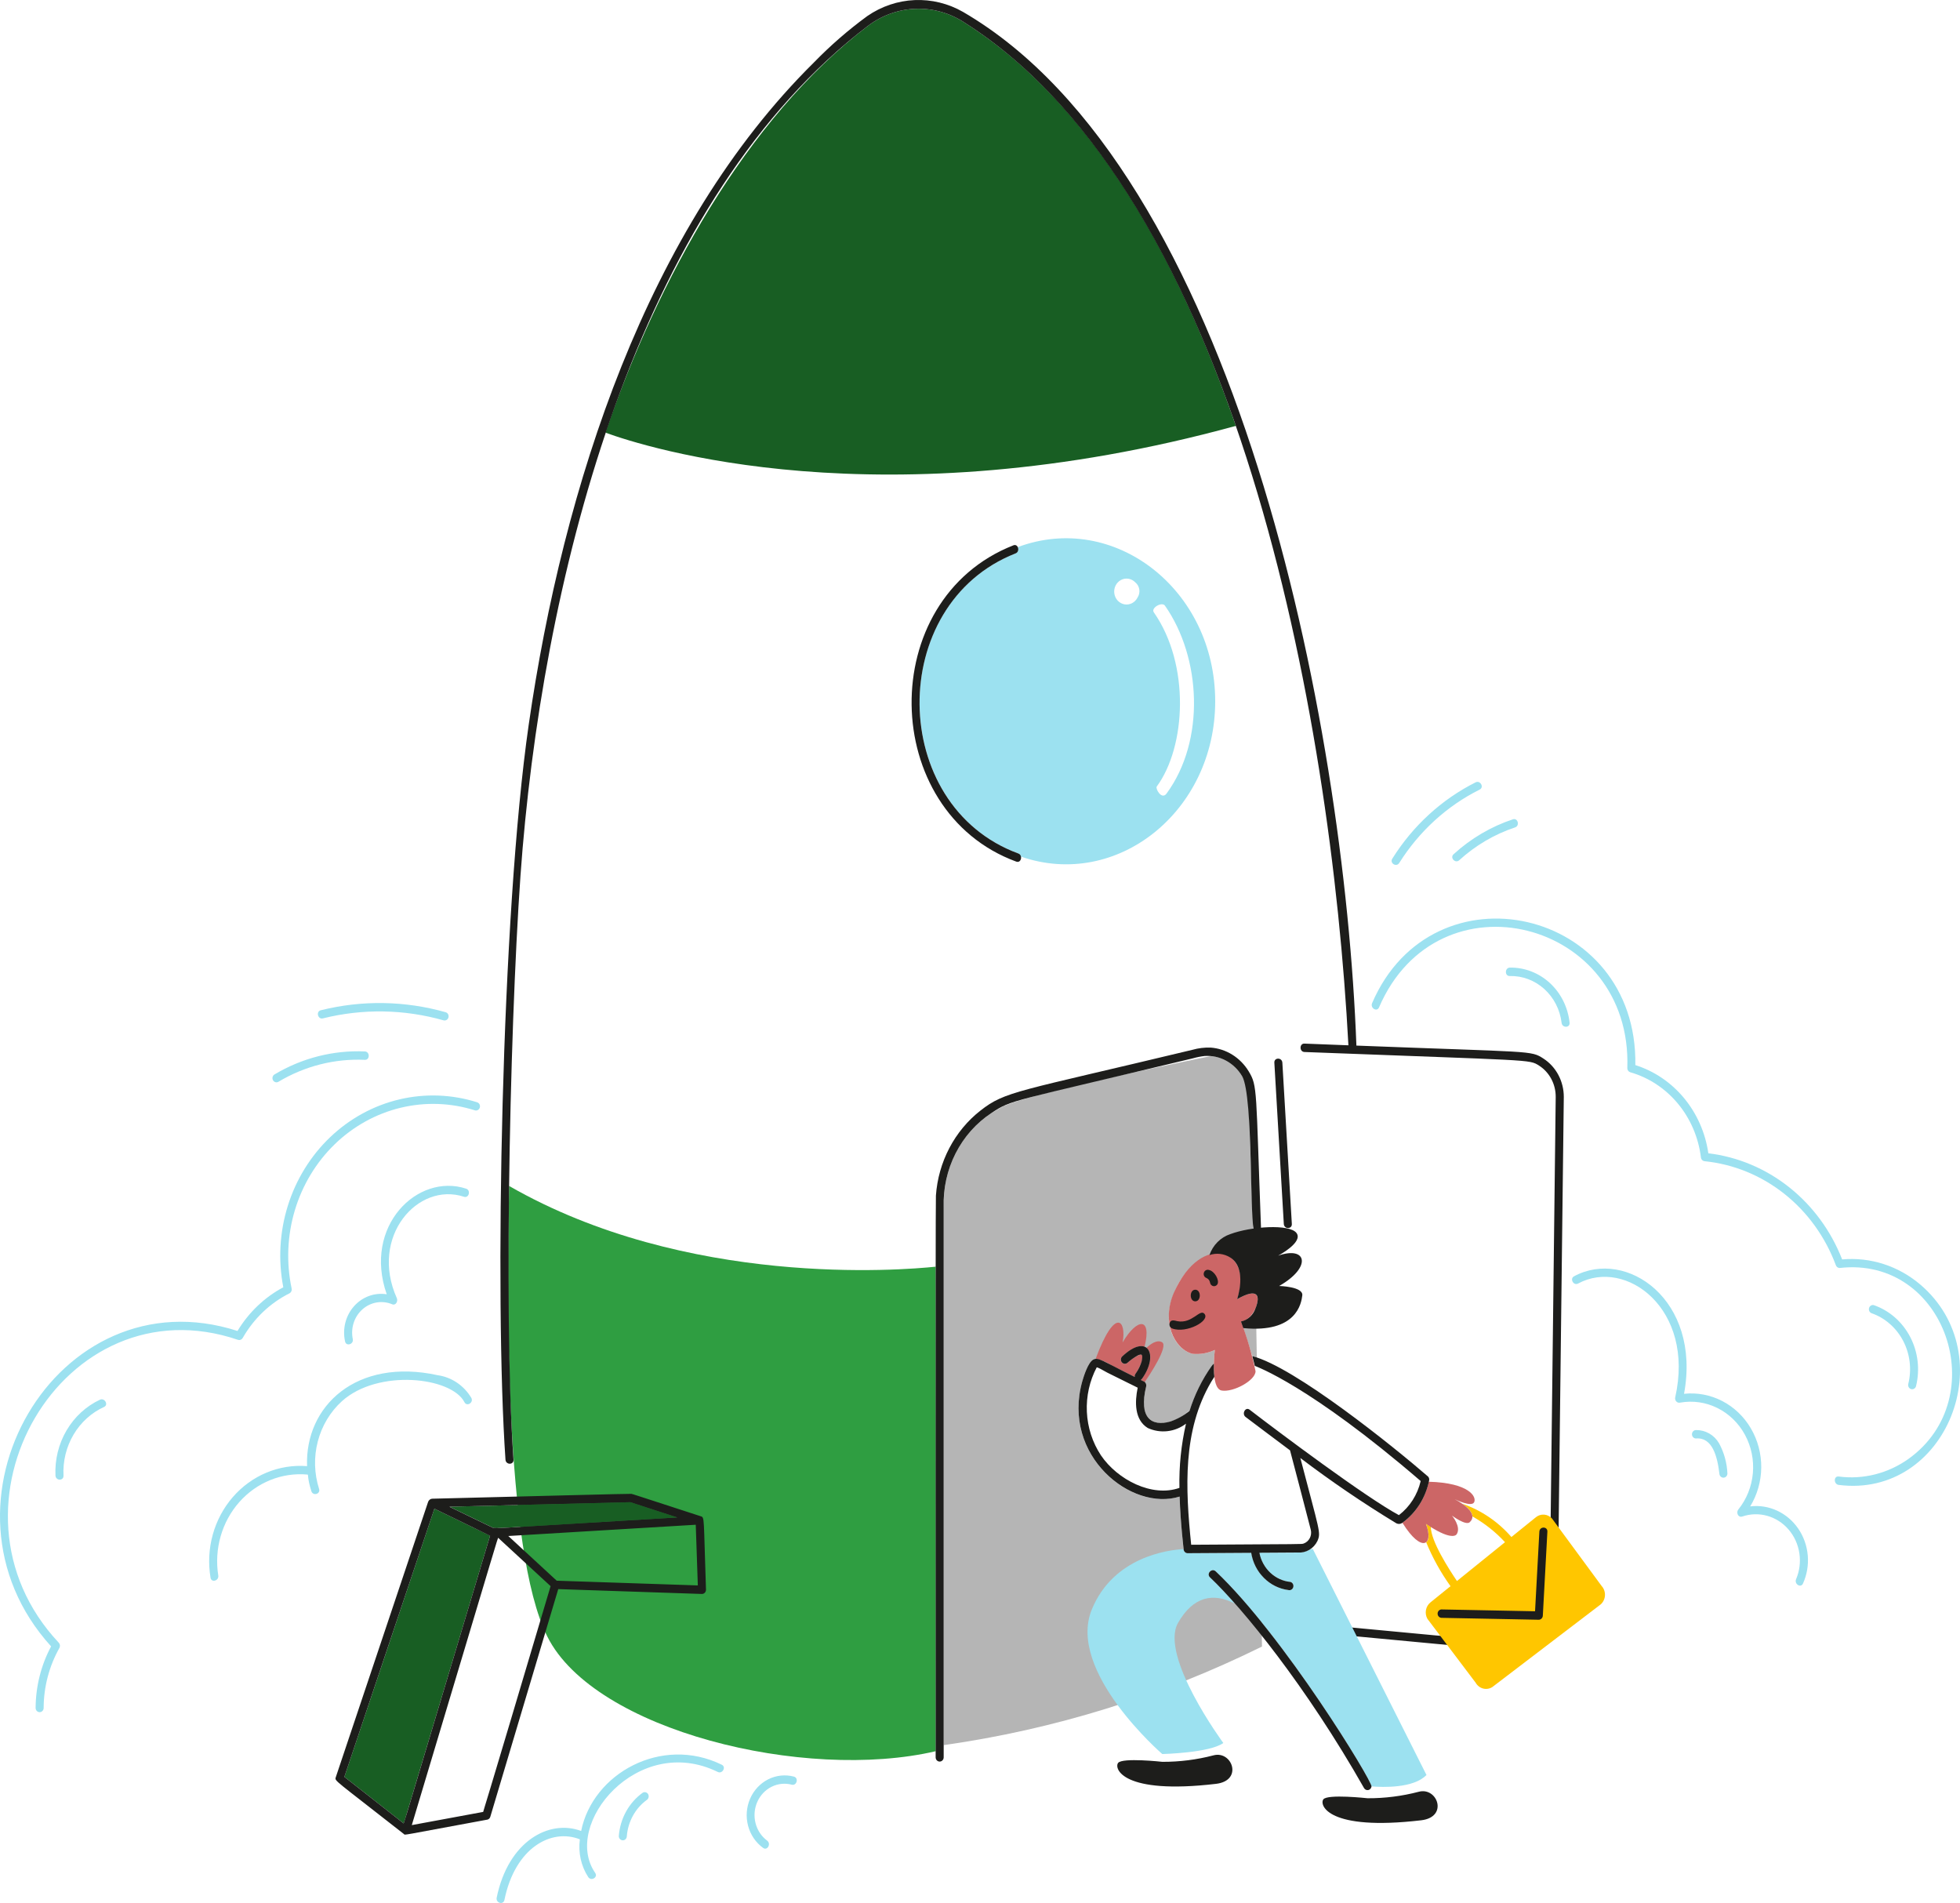
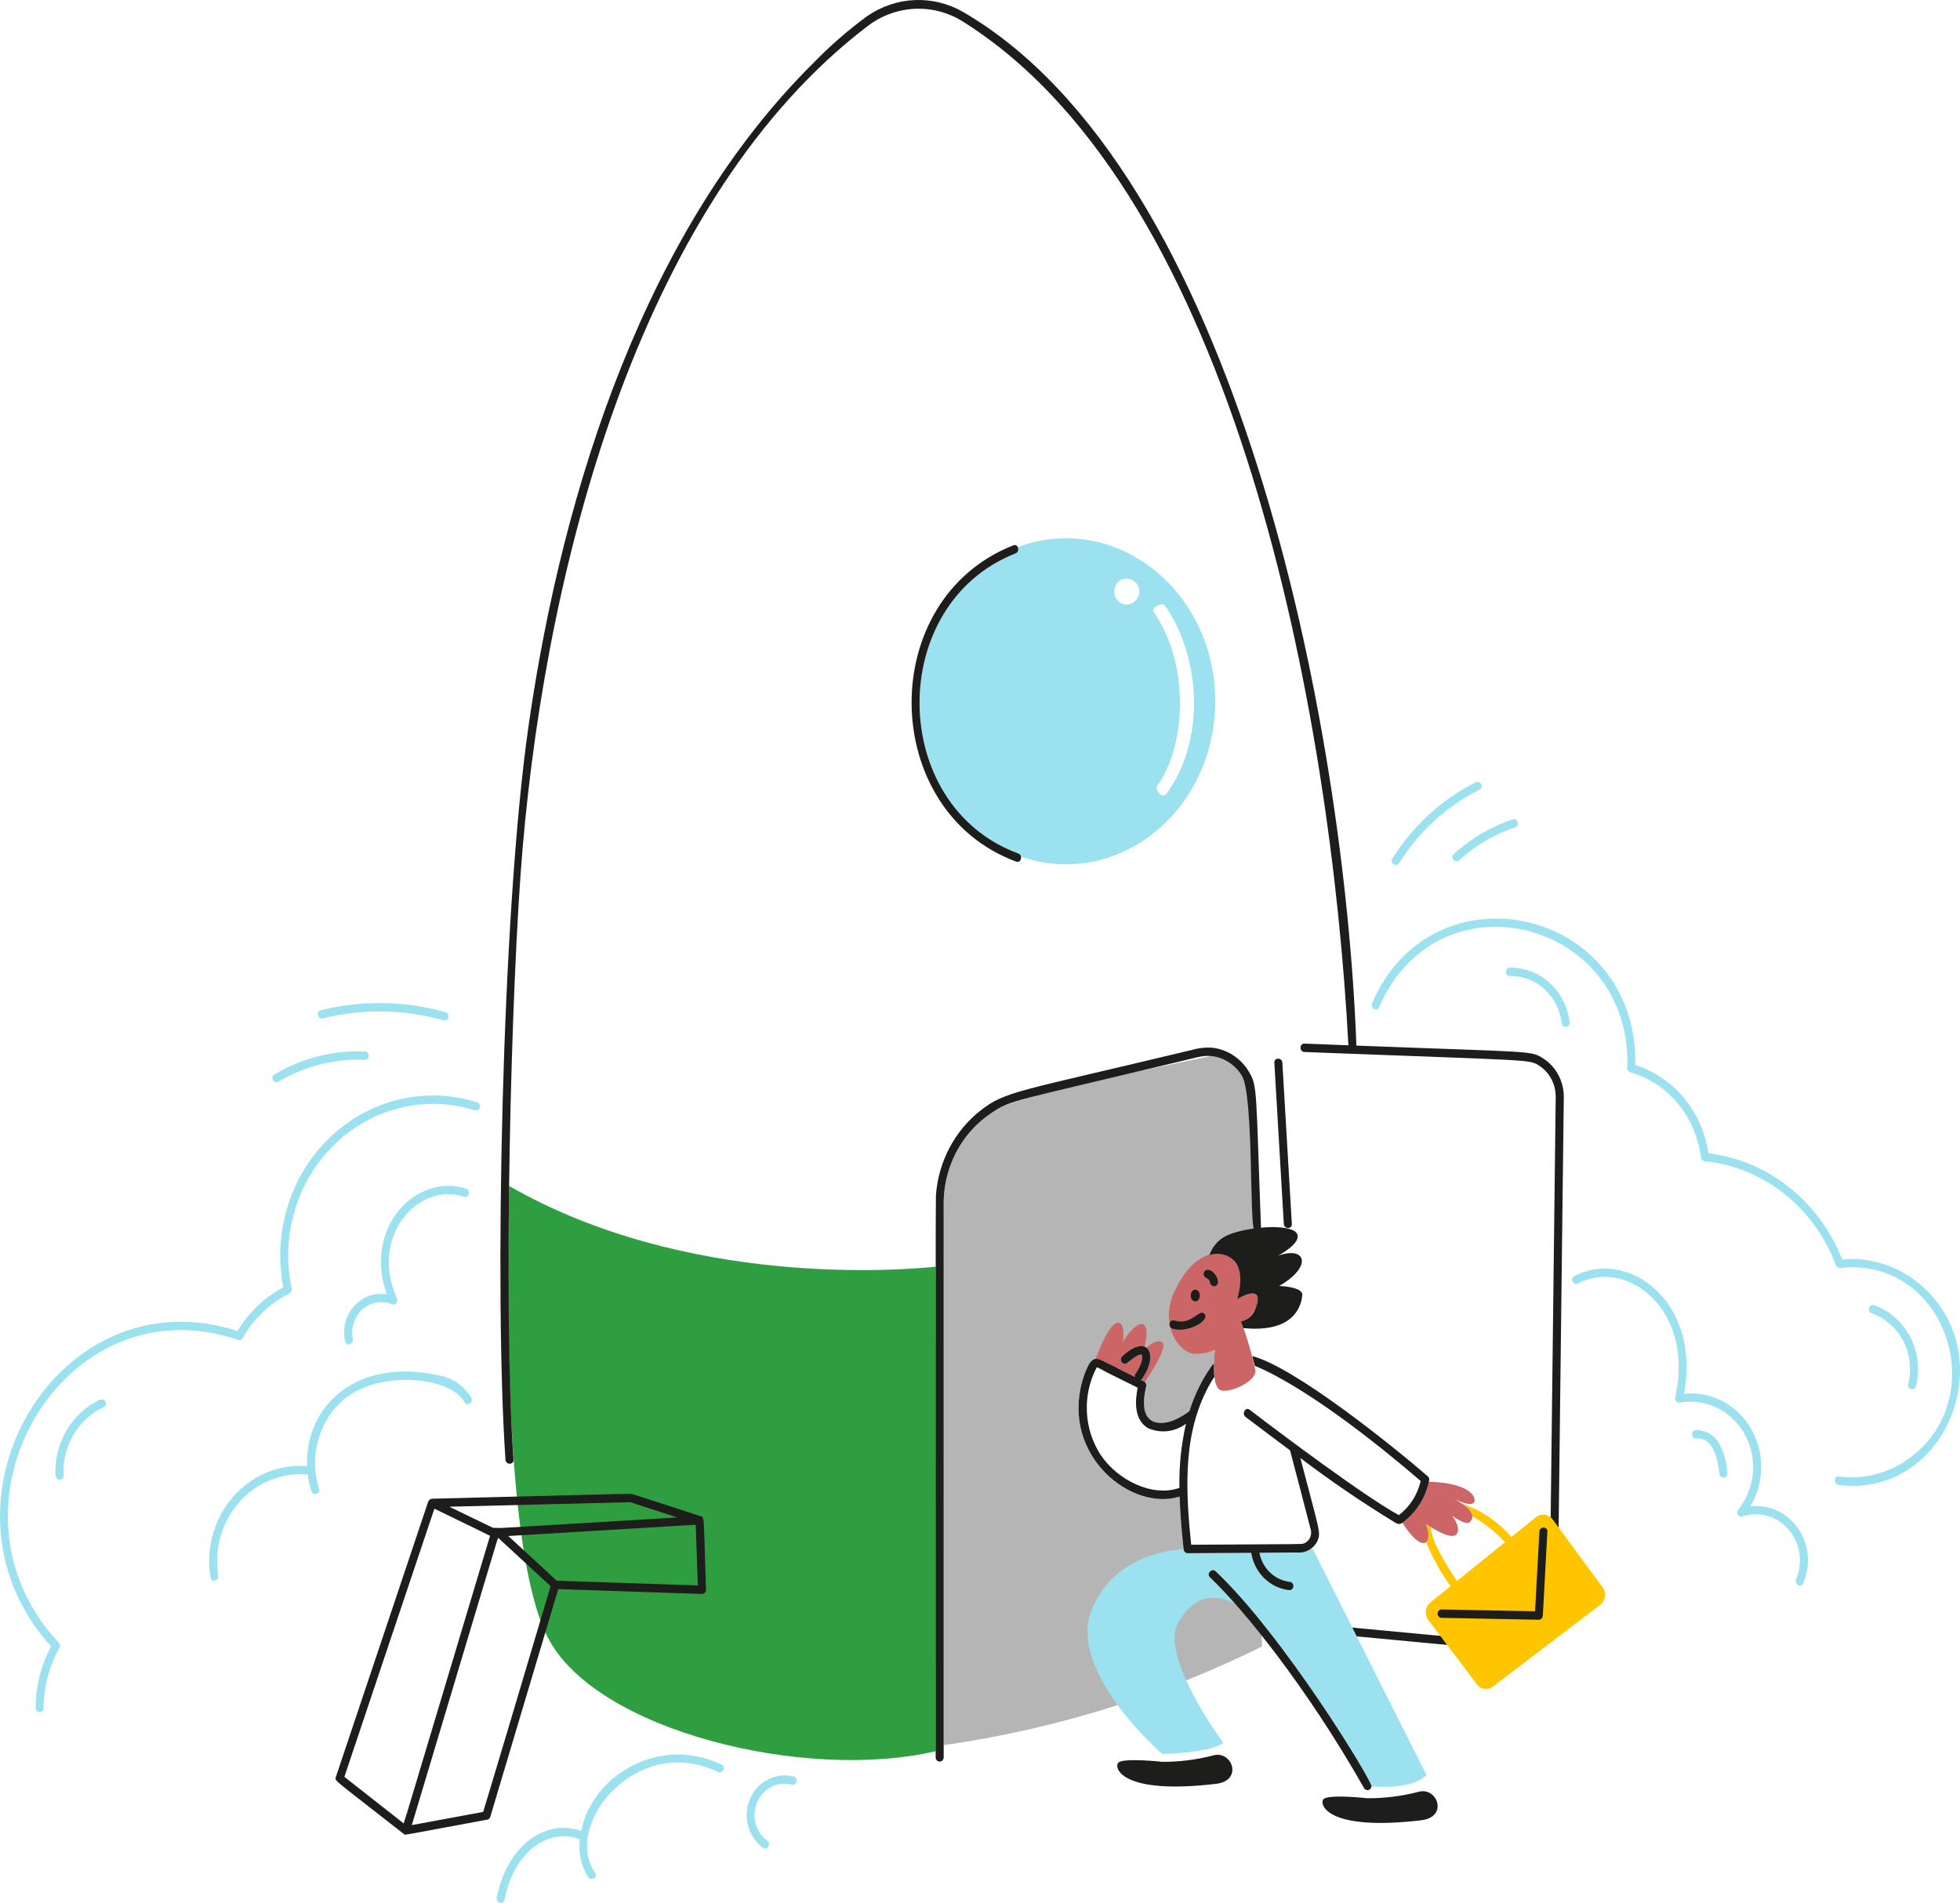
<svg xmlns="http://www.w3.org/2000/svg" width="445" height="432" viewBox="0 0 445 432" fill="none">
  <path d="M286.162 353.355C286.143 352.342 286.22 352.492 285.928 352.492C285.99 352.784 286.068 353.072 286.162 353.355Z" fill="#B5B5B5" />
  <path d="M259.902 313.749C260.042 313.865 260.147 314.022 260.205 314.199C260.262 314.376 260.27 314.567 260.228 314.749C259.633 317.18 259.017 320.979 261.497 322.525C263.665 323.881 267.699 322.409 269.61 320.55C269.74 320.425 269.903 320.345 270.078 320.32C271.243 316.398 273.12 312.75 275.606 309.574C275.648 307.857 275.822 306.449 275.822 306.449C274.225 307.202 272.468 307.506 270.724 307.33C266.536 306.221 263.635 300.131 266.582 293.545C267.288 291.614 268.362 289.854 269.74 288.372C271.117 286.891 272.768 285.719 274.592 284.929C275.375 284.656 276.205 284.564 277.024 284.66C277.844 284.755 278.634 285.035 279.341 285.481C283.303 288.014 280.882 294.929 280.882 294.929C283.192 293.607 284.492 293.398 285.096 293.835L284.846 279.695C284.737 279.613 284.649 279.507 284.588 279.383C284.526 279.26 284.494 279.123 284.492 278.983C283.345 247.963 283.701 247.223 282.041 244.353C281.277 243.05 280.231 241.953 278.987 241.153C277.742 240.353 276.336 239.872 274.88 239.749C274.623 239.808 233.891 248.022 227.392 251.338L225.121 252.67C221.681 254.921 218.867 258.081 216.962 261.831C215.056 265.581 214.126 269.79 214.263 274.036V396.166C239.301 392.62 263.671 385.072 286.524 373.787L286.232 357.368C285.124 355.969 284.38 354.294 284.073 352.505L269.626 352.595C268.741 352.595 268.662 351.396 268.715 351.641C268.299 347.685 267.947 343.719 267.821 339.74C256.816 343.221 240.998 330.476 245.725 313.589C246.088 312.297 247.029 309.302 248.195 308.684C249.399 308.024 250.406 308.946 259.902 313.749Z" fill="#B5B5B5" />
-   <path d="M281.744 299.996C285.057 309.272 283.631 307.563 285.348 308.176L285.144 296.731C284.901 297.541 284.459 298.269 283.862 298.842C283.266 299.415 282.535 299.813 281.744 299.996Z" fill="#B5B5B5" />
  <path d="M285.095 293.835C284.479 293.398 283.18 293.607 280.88 294.929C284.875 283.523 272.812 279.384 266.565 293.35C263.622 299.933 266.53 306.221 270.723 307.33C272.467 307.507 274.224 307.203 275.821 306.449C275.821 306.449 275.647 307.86 275.605 309.574C275.561 311.421 275.605 315.36 277.361 315.669C280 316.13 285.06 313.364 285.06 311.289C284.261 307.438 283.157 303.664 281.761 300.006C284.524 299.707 286.453 294.794 285.095 293.835Z" fill="#CC6666" />
-   <path d="M219.228 5.286C215.898 3.028 211.994 1.879 208.029 1.989C204.064 2.1 200.224 3.466 197.015 5.906C169.271 27.042 149.196 63.865 137.463 98.216C146.335 101.458 199.998 118.775 280.585 96.683C268.419 61.4 249.542 24.623 219.228 5.286Z" fill="#185E23" />
  <path d="M115.583 269.225C115.154 291.663 114.293 351.67 124.281 371.549C134.989 392.864 182.665 404.49 212.443 397.548V287.552C204.616 288.377 155.851 292.357 115.583 269.225Z" fill="#2F9E41" />
  <path d="M231.068 124.202C231.134 124.328 231.174 124.468 231.184 124.611C231.195 124.755 231.176 124.899 231.129 125.034C231.082 125.169 231.008 125.292 230.912 125.395C230.816 125.497 230.7 125.578 230.572 125.63C201.087 137.177 201.737 182.946 231.211 193.76C231.361 193.811 231.495 193.903 231.599 194.028C231.702 194.152 231.771 194.304 231.799 194.466C253.654 202.008 275.9 184.165 275.9 159.201C275.9 133.834 253.005 116.017 231.068 124.202ZM258.264 135.657C257.989 136.206 257.556 136.65 257.027 136.926C256.497 137.202 255.897 137.296 255.313 137.194C254.73 137.092 254.192 136.8 253.776 136.359C253.36 135.917 253.088 135.35 252.998 134.737C252.908 134.125 253.006 133.498 253.276 132.946C253.546 132.395 253.976 131.947 254.503 131.666C255.031 131.386 255.63 131.287 256.214 131.383C256.799 131.48 257.339 131.768 257.758 132.206C258.25 132.602 258.577 133.182 258.671 133.825C258.765 134.468 258.619 135.124 258.264 135.657ZM264.858 180.145C263.734 181.673 262.282 179.011 262.626 178.558C269.292 169.502 270.252 150.842 261.959 139C261.256 138.006 263.811 136.522 264.499 137.503C272.734 149.269 273.687 168.121 264.858 180.145Z" fill="#9CE1F0" />
  <path d="M435.99 291.615C431.005 287.374 424.642 285.327 418.244 285.905C415.703 279.408 411.543 273.745 406.199 269.507C400.855 265.269 394.523 262.611 387.864 261.812C387.195 257.173 385.282 252.828 382.348 249.284C379.413 245.739 375.578 243.141 371.289 241.79C371.861 206.022 325.301 195.705 311.522 227.726C311.054 228.837 312.613 229.808 313.096 228.69C326.482 197.569 370.695 208.806 369.465 242.494C369.467 242.702 369.533 242.904 369.653 243.07C369.773 243.236 369.942 243.357 370.133 243.414C374.318 244.612 378.072 247.078 380.924 250.502C383.777 253.927 385.6 258.157 386.167 262.663C386.177 262.913 386.276 263.15 386.445 263.327C386.614 263.504 386.841 263.607 387.08 263.617C393.62 264.292 399.856 266.846 405.098 270.999C410.34 275.151 414.385 280.74 416.786 287.149C416.842 287.349 416.958 287.524 417.116 287.65C417.275 287.776 417.467 287.846 417.666 287.85C441.677 285.089 452.591 317.32 433.339 331.163C428.689 334.49 423.038 335.922 417.451 335.188C416.28 335.039 416.301 336.947 417.451 337.094C441.914 340.212 454.843 307.698 435.99 291.615Z" fill="#9CE1F0" />
  <path d="M397.365 341.971C398.978 339.331 399.847 336.269 399.874 333.135C399.9 330.001 399.082 326.923 397.514 324.254C395.946 321.585 393.691 319.433 391.008 318.047C388.325 316.66 385.323 316.094 382.347 316.413C386.29 295.06 369.251 283.323 357.376 289.73C356.334 290.291 357.256 291.937 358.296 291.378C369.137 285.526 384.89 297.093 380.338 317.24C380.303 317.401 380.307 317.57 380.351 317.729C380.395 317.888 380.476 318.033 380.588 318.151C380.7 318.268 380.838 318.354 380.99 318.4C381.142 318.446 381.303 318.451 381.457 318.415C384.327 317.902 387.278 318.326 389.909 319.63C392.541 320.933 394.726 323.054 396.169 325.703C397.611 328.352 398.241 331.401 397.972 334.438C397.704 337.474 396.55 340.351 394.668 342.677C394.113 343.354 394.625 344.578 395.553 344.272C397.392 343.644 399.365 343.589 401.234 344.113C403.102 344.636 404.786 345.716 406.081 347.222C407.375 348.727 408.225 350.594 408.528 352.595C408.831 354.596 408.573 356.646 407.786 358.497C407.318 359.609 408.878 360.582 409.358 359.464C410.253 357.477 410.624 355.276 410.434 353.088C410.244 350.9 409.498 348.805 408.275 347.021C407.051 345.236 405.395 343.827 403.476 342.939C401.558 342.051 399.448 341.717 397.365 341.971Z" fill="#9CE1F0" />
  <path d="M385.057 324.643C384.815 324.643 384.583 324.744 384.413 324.922C384.242 325.101 384.146 325.344 384.146 325.597C384.146 325.85 384.242 326.093 384.413 326.272C384.583 326.451 384.815 326.551 385.057 326.551C388.803 326.237 389.906 330.667 390.372 334.545C390.383 334.79 390.485 335.021 390.654 335.19C390.824 335.359 391.049 335.453 391.284 335.453C391.518 335.453 391.743 335.359 391.913 335.19C392.082 335.021 392.184 334.79 392.196 334.545C392.094 332.112 391.44 329.74 390.287 327.626C389.737 326.696 388.966 325.932 388.049 325.41C387.132 324.887 386.1 324.623 385.057 324.643ZM435.016 314.678C435.942 310.91 435.468 306.914 433.689 303.499C431.909 300.084 428.958 297.504 425.432 296.282C425.203 296.226 424.962 296.266 424.76 296.392C424.557 296.518 424.409 296.721 424.347 296.959C424.284 297.196 424.311 297.45 424.422 297.667C424.534 297.884 424.721 298.048 424.945 298.124C428.01 299.202 430.572 301.456 432.115 304.433C433.657 307.409 434.066 310.887 433.259 314.167C433.195 314.411 433.225 314.672 433.344 314.892C433.463 315.113 433.661 315.275 433.894 315.342C434.127 315.41 434.376 315.378 434.586 315.253C434.797 315.129 434.951 314.921 435.016 314.678ZM342.78 219.66C341.609 219.719 341.609 221.623 342.78 221.569C345.645 221.5 348.433 222.545 350.606 224.503C352.778 226.462 354.181 229.194 354.543 232.172C354.649 233.384 356.47 233.398 356.362 232.172C355.994 228.688 354.397 225.474 351.885 223.16C349.372 220.846 346.125 219.598 342.78 219.66ZM317.687 195.903C322.211 188.709 328.526 182.949 335.95 179.244C337.008 178.717 336.086 177.071 335.032 177.598C327.331 181.462 320.784 187.459 316.102 194.939C315.46 195.969 317.045 196.926 317.687 195.903ZM331.305 195.283C335 191.917 339.315 189.38 343.983 187.831C345.098 187.463 344.623 185.624 343.501 185.992C338.534 187.639 333.944 190.34 330.017 193.926C329.132 194.74 330.422 196.087 331.305 195.283ZM108.364 250.244C102.62 248.423 96.524 248.194 90.671 249.579C84.818 250.964 79.408 253.917 74.97 258.147C70.532 262.378 67.218 267.742 65.351 273.716C63.484 279.69 63.129 286.069 64.319 292.23C60.066 294.497 56.475 297.923 53.923 302.146C12.901 288.916 -17.673 341.518 11.6 373.75C9.32 378.024 8.111 382.834 8.087 387.73C8.087 387.983 8.183 388.226 8.354 388.405C8.525 388.584 8.757 388.684 8.998 388.684C9.24 388.684 9.471 388.584 9.642 388.405C9.813 388.226 9.909 387.983 9.909 387.73C9.926 382.929 11.165 378.22 13.498 374.088C13.596 373.905 13.634 373.694 13.608 373.486C13.583 373.278 13.494 373.084 13.356 372.933C-15.615 342.062 14.292 290.599 54.078 304.175C54.271 304.228 54.476 304.215 54.662 304.135C54.847 304.056 55.003 303.916 55.105 303.736C57.629 299.315 61.347 295.776 65.79 293.567C65.96 293.457 66.092 293.294 66.168 293.1C66.243 292.907 66.257 292.693 66.209 292.49C64.971 286.617 65.222 280.507 66.937 274.768C68.652 269.028 71.77 263.859 75.983 259.773C80.196 255.687 85.356 252.827 90.951 251.477C96.545 250.127 102.38 250.335 107.874 252.078C108.101 252.13 108.338 252.089 108.537 251.963C108.736 251.838 108.882 251.637 108.944 251.403C109.007 251.168 108.982 250.918 108.874 250.702C108.766 250.487 108.583 250.323 108.364 250.244ZM99.424 312.198C80.908 308.136 69.201 319.222 69.718 332.833C66.579 332.582 63.426 333.087 60.501 334.308C57.576 335.529 54.956 337.434 52.841 339.878C50.726 342.322 49.173 345.24 48.299 348.408C47.425 351.577 47.255 354.914 47.8 358.162C47.992 359.369 49.748 358.859 49.556 357.655C49.085 354.681 49.27 351.633 50.097 348.745C50.924 345.858 52.371 343.207 54.327 340.995C56.283 338.784 58.697 337.071 61.382 335.988C64.068 334.905 66.955 334.48 69.821 334.746C70.055 334.716 69.742 335.536 70.69 338.513C71.058 339.674 72.818 339.176 72.446 338.006C71.332 334.523 71.23 330.773 72.151 327.229C73.072 323.685 74.975 320.507 77.621 318.097C85.795 310.704 102.501 312.571 105.444 318.31C105.999 319.392 107.572 318.43 107.017 317.349C106.188 315.96 105.079 314.78 103.767 313.89C102.455 313 100.972 312.422 99.424 312.198Z" fill="#9CE1F0" />
  <path d="M22.705 317.747C19.559 319.218 16.911 321.651 15.107 324.725C13.303 327.8 12.427 331.373 12.594 334.977C12.669 336.204 14.489 336.204 14.416 334.977C14.255 331.707 15.05 328.463 16.695 325.678C18.341 322.894 20.758 320.702 23.625 319.395C24.7 318.917 23.772 317.271 22.705 317.747ZM78.341 304.509C78.576 305.711 80.336 305.203 80.098 304.002C79.843 302.767 79.914 301.483 80.304 300.288C80.694 299.093 81.387 298.032 82.31 297.219C83.232 296.406 84.349 295.873 85.54 295.675C86.731 295.478 87.95 295.624 89.067 296.099C89.885 296.418 90.397 295.363 90.095 294.698C83.858 280.762 94.844 268.228 105.347 271.682C106.467 272.052 106.949 270.21 105.832 269.842C94.827 266.224 82.383 278.311 87.803 293.818C86.446 293.601 85.059 293.736 83.763 294.21C82.467 294.684 81.302 295.483 80.369 296.538C79.435 297.592 78.763 298.87 78.409 300.26C78.056 301.649 78.033 303.108 78.341 304.509ZM73.307 231.187C82.338 228.937 91.762 229.091 100.721 231.636C100.952 231.696 101.196 231.659 101.401 231.533C101.606 231.408 101.756 231.203 101.819 230.963C101.882 230.722 101.853 230.466 101.738 230.248C101.623 230.03 101.431 229.868 101.203 229.796C91.927 227.167 82.17 227.012 72.823 229.347C71.683 229.632 72.167 231.471 73.307 231.187ZM63.23 245.57C69.188 242.009 75.986 240.285 82.839 240.598C84.01 240.652 84.01 238.744 82.839 238.69C75.663 238.377 68.547 240.19 62.31 243.921C62.101 244.049 61.95 244.259 61.888 244.504C61.827 244.749 61.861 245.009 61.983 245.228C62.105 245.446 62.305 245.605 62.539 245.669C62.773 245.733 63.021 245.698 63.23 245.57ZM163.876 400.618C150.183 393.912 134.571 402.602 131.946 415.656C124.713 412.943 115.399 417.922 112.767 430.804C112.533 432.001 114.278 432.521 114.524 431.312C116.954 419.421 125.191 414.996 131.649 417.552C131.247 420.563 131.928 423.623 133.562 426.136C134.243 427.117 135.823 426.171 135.135 425.175C127.523 414.187 144.779 393.341 162.958 402.254C164.014 402.781 164.939 401.138 163.876 400.618ZM180.247 403.311C178.288 402.795 176.218 403.017 174.399 403.937C172.58 404.858 171.128 406.418 170.296 408.346C169.463 410.275 169.304 412.448 169.846 414.486C170.388 416.525 171.597 418.299 173.26 419.499C174.22 420.208 175.134 418.557 174.178 417.851C172.884 416.892 171.951 415.489 171.54 413.884C171.13 412.28 171.269 410.576 171.932 409.067C172.596 407.559 173.742 406.341 175.173 405.625C176.603 404.91 178.228 404.741 179.765 405.148C180.903 405.442 181.388 403.603 180.247 403.311Z" fill="#9CE1F0" />
-   <path d="M145.917 406.974C144.368 408.087 143.078 409.55 142.139 411.254C141.201 412.958 140.639 414.861 140.494 416.822C140.494 417.075 140.59 417.318 140.761 417.497C140.932 417.676 141.163 417.776 141.405 417.776C141.647 417.776 141.878 417.676 142.049 417.497C142.22 417.318 142.316 417.075 142.316 416.822C142.447 415.191 142.92 413.61 143.701 412.193C144.482 410.775 145.552 409.555 146.835 408.62C147.038 408.488 147.186 408.279 147.247 408.036C147.308 407.793 147.278 407.535 147.163 407.315C147.04 407.098 146.84 406.94 146.607 406.877C146.373 406.813 146.126 406.848 145.917 406.974Z" fill="#9CE1F0" />
-   <path d="M143.132 341.013L102.026 342.038L111.913 346.819C113.475 346.981 108.699 347.167 153.783 344.477L143.132 341.013ZM98.623 342.49C96.984 347.334 78.272 403.119 78.188 403.365L91.646 413.936C92.693 410.718 88.309 425.118 111.272 348.619C111.122 348.558 112.478 349.186 98.623 342.49Z" fill="#185E23" />
  <path d="M350.417 240.306C347.492 238.422 348.199 238.925 307.959 237.362C305.236 164.074 280.762 38.837 218.648 2.705C215.284 0.781 211.483 -0.147 207.653 0.019C203.823 0.185 200.109 1.44 196.908 3.65C192.579 6.814 188.51 10.352 184.744 14.228C146.877 51.667 127.848 110.371 120.039 164.521C113.79 207.861 112.249 294.811 114.764 331.364C114.848 332.59 116.67 332.59 116.586 331.364C114.174 296.802 116 223.495 118.651 192.614C124.38 125.816 146.118 44.679 197.009 5.906C200.219 3.464 204.06 2.098 208.026 1.988C211.992 1.877 215.897 3.027 219.227 5.286C280.703 44.5 302.169 162.284 306.145 237.299L296.161 236.911C294.99 236.867 294.99 238.775 296.161 238.819C348.349 240.823 347.11 240.453 349.417 241.9C350.588 242.645 351.554 243.697 352.219 244.952C352.885 246.207 353.226 247.622 353.21 249.057C353.21 249.651 351.826 364.687 351.824 364.827C351.811 366.009 351.554 367.174 351.072 368.242C350.59 369.311 349.893 370.258 349.03 371.019C348.166 371.779 347.156 372.336 346.068 372.65C344.981 372.965 343.841 373.029 342.727 372.84L304.761 369.266C303.59 369.156 303.59 371.067 304.761 371.175L342.926 374.768C344.266 374.927 345.623 374.79 346.909 374.366C348.195 373.942 349.382 373.24 350.394 372.306C351.405 371.371 352.218 370.225 352.78 368.941C353.342 367.657 353.641 366.264 353.657 364.851C353.657 364.606 355.043 249.273 355.046 249.025C355.05 247.279 354.627 245.56 353.816 244.033C353.006 242.507 351.835 241.223 350.417 240.306Z" fill="#1D1D1B" />
  <path d="M283.505 243.21C282.566 241.662 281.293 240.367 279.788 239.43C278.283 238.493 276.589 237.939 274.842 237.814C273.449 237.771 272.057 237.943 270.712 238.324C230.746 247.919 228.295 247.657 222.586 252.131C219.684 254.402 217.28 257.3 215.539 260.628C213.797 263.956 212.757 267.636 212.49 271.421C212.371 273.217 212.432 398.947 212.432 398.947C212.432 399.2 212.527 399.443 212.698 399.622C212.869 399.801 213.101 399.901 213.342 399.901C213.584 399.901 213.816 399.801 213.986 399.622C214.157 399.443 214.253 399.2 214.253 398.947V274.029C214.121 269.784 215.054 265.577 216.959 261.828C218.864 258.078 221.675 254.918 225.11 252.663C229.751 249.585 229.091 250.284 270.794 240.262C271.679 240.01 272.582 239.83 273.494 239.724C275.183 239.608 276.871 239.977 278.375 240.791C279.88 241.606 281.143 242.834 282.03 244.345C284.622 248.832 283.634 278.765 284.84 279.687C284.969 279.803 285.128 279.878 285.297 279.902C285.465 279.927 285.637 279.9 285.792 279.825C285.946 279.75 286.077 279.63 286.169 279.48C286.26 279.329 286.309 279.154 286.308 278.976C285.105 247.112 285.545 246.585 283.505 243.21ZM291.148 241.245C291.075 240.019 289.256 240.019 289.329 241.245L291.478 277.855C291.548 279.081 293.372 279.081 293.3 277.855C293.159 275.476 291.34 244.453 291.148 241.245Z" fill="#1D1D1B" />
  <path d="M363.635 360.04L352.361 344.712C351.892 344.203 351.261 343.893 350.587 343.841C349.914 343.789 349.246 343.998 348.711 344.43L343.152 348.921C340.133 345.453 336.311 342.858 332.056 341.386C333.133 342.142 334.278 343.192 334.304 344.256C337.044 345.787 339.539 347.758 341.698 350.096L330.785 358.911C328.982 356.23 324.873 349.893 324.852 346.613C324.196 346.213 323.754 345.914 323.754 345.914C323.754 345.914 325.074 349.348 323.786 350.084C325.248 353.636 327.108 356.994 329.326 360.086L324.77 363.765C324.24 364.192 323.878 364.807 323.751 365.494C323.624 366.181 323.742 366.893 324.081 367.496L335.032 381.994C335.218 382.323 335.464 382.609 335.756 382.837C336.048 383.064 336.381 383.229 336.734 383.32C337.088 383.411 337.456 383.428 337.815 383.369C338.175 383.309 338.52 383.176 338.83 382.975L363.099 364.464C363.445 364.239 363.74 363.935 363.96 363.576C364.18 363.216 364.321 362.81 364.373 362.386C364.424 361.962 364.385 361.531 364.257 361.125C364.129 360.719 363.917 360.348 363.635 360.04Z" fill="#FFC600" />
  <path d="M334.687 341.033C335.296 339.848 333.685 336.635 324.385 336.372C323.577 340.153 321.445 343.479 318.41 345.693C322.783 352.747 325.603 350.758 323.743 345.938C329.002 349.497 330.449 348.734 330.733 348.285C331.81 346.596 329.658 344.059 329.658 344.059C329.658 344.059 332.791 346.404 333.69 345.563C335.603 343.777 332.559 341.508 330.262 340.339C330.768 340.562 334.107 342.161 334.687 341.033ZM260.282 305.99C262.138 307.408 260.75 310.937 259.324 312.951C259.012 313.398 258.675 313.113 259.813 313.672C259.846 313.694 259.877 313.72 259.905 313.748C260.881 312.323 265.381 305.598 263.833 304.705C262.665 304.028 261.141 305.173 260.282 305.99ZM258.886 307.511C257.81 307.935 256.822 308.571 255.976 309.385C255.039 310.17 253.911 308.786 254.742 307.999C256.001 306.797 258.277 305.083 259.858 305.735C261.576 298.867 258.127 299.206 254.873 304.754C255.823 299.849 253.234 296.461 248.785 308.384L248.994 308.49C250.284 308.798 251.514 309.342 252.625 310.096L257.657 312.588C257.634 312.484 257.631 312.377 257.648 312.272C257.665 312.167 257.703 312.067 257.757 311.977C258.863 310.388 260.09 307.315 258.886 307.511Z" fill="#CC6666" />
  <path d="M298.062 351.639H297.573C295.95 352.698 294.73 352.446 285.924 352.49C286.263 354.242 287.132 355.833 288.403 357.026C289.674 358.219 291.279 358.951 292.979 359.112C293.212 359.18 293.409 359.341 293.529 359.561C293.648 359.781 293.679 360.042 293.614 360.286C293.55 360.53 293.396 360.737 293.186 360.862C292.976 360.987 292.727 361.019 292.494 360.952C290.408 360.678 288.463 359.708 286.945 358.185C285.426 356.662 284.417 354.668 284.065 352.497L269.618 352.588C269.384 352.58 269.162 352.48 268.994 352.308C268.827 352.137 268.727 351.906 268.714 351.661C265.266 351.852 252.793 353.378 247.876 365.396C242.139 379.416 263.886 398.19 263.886 398.19C263.886 398.19 274.638 397.944 277.745 395.685C277.745 395.685 263.168 375.911 267.469 368.401C270.88 362.448 275.416 361.465 280.361 364.047C278.548 361.98 276.699 359.937 274.713 358.06C273.84 357.236 275.132 355.892 275.999 356.711C291.44 371.3 311.52 404.294 311.38 405.536C313.878 405.742 320.94 406.011 323.867 402.945L298.062 351.639Z" fill="#9CE1F0" />
  <path d="M267.824 339.74C268.026 346.063 268.782 351.915 268.726 351.668C268.738 351.913 268.838 352.144 269.006 352.315C269.173 352.487 269.395 352.587 269.629 352.595L284.076 352.504C284.422 354.677 285.431 356.675 286.95 358.198C288.469 359.722 290.418 360.69 292.505 360.959C292.738 361.026 292.987 360.994 293.197 360.869C293.407 360.744 293.561 360.537 293.625 360.293C293.69 360.049 293.659 359.788 293.54 359.568C293.42 359.348 293.223 359.186 292.99 359.119C291.291 358.956 289.687 358.224 288.416 357.031C287.145 355.838 286.275 354.248 285.935 352.497L294.652 352.44C295.562 352.514 296.472 352.304 297.267 351.835C298.062 351.367 298.706 350.661 299.117 349.808C299.939 347.89 299.628 347.822 295.233 330.988C302.201 336.27 309.418 341.182 316.856 345.705C317.09 345.869 317.366 345.954 317.647 345.949C317.928 345.944 318.201 345.848 318.429 345.676C321.527 343.412 323.684 339.996 324.461 336.125C324.504 335.962 324.505 335.79 324.464 335.627C324.423 335.463 324.341 335.314 324.227 335.195C316.542 328.526 293.961 310.326 284.324 307.857C284.739 309.314 284.938 310.309 284.886 310.064C285.195 310.231 297.186 314.386 322.553 336.215C321.829 339.326 320.079 342.068 317.61 343.956C310.075 339.897 290.449 325.202 283.718 320.022C282.769 319.286 281.861 320.952 282.798 321.67C283.032 321.85 290.728 327.65 292.891 329.252C293.102 330.054 297.434 346.502 297.609 347.309C297.756 347.939 297.673 348.603 297.377 349.173C297.082 349.742 296.594 350.176 296.01 350.39C295.444 350.593 296.567 350.503 270.449 350.679C269.121 337.8 268.494 324.754 274.982 313.709C276.178 311.683 275.495 313.733 275.605 309.571C275.432 309.716 275.274 309.88 275.136 310.062C272.916 313.159 271.203 316.621 270.065 320.307C268.756 321.354 267.289 322.164 265.724 322.701C261.423 323.927 258.482 321.867 260.226 314.737C260.273 314.534 260.258 314.321 260.183 314.128C260.108 313.935 259.978 313.771 259.809 313.66C258.667 313.098 258.997 313.415 259.32 312.939C263.212 307.427 260.514 302.488 254.738 307.987C254.579 308.162 254.489 308.394 254.488 308.636C254.487 308.878 254.574 309.111 254.732 309.288C254.889 309.465 255.105 309.573 255.336 309.588C255.566 309.604 255.794 309.527 255.972 309.372C256.726 308.695 257.552 308.113 258.435 307.636C259.065 307.41 259.592 307.189 259.208 309.029C258.922 309.992 258.486 310.899 257.918 311.712C257.683 312.046 257.583 312.203 257.646 312.588C250.137 308.87 249.346 308.033 248.194 308.664C247.042 309.294 246.086 312.308 245.723 313.569C240.989 330.508 256.908 343.188 267.824 339.74ZM249.959 330.383C248.035 327.47 246.928 324.051 246.763 320.513C246.597 316.975 247.38 313.459 249.023 310.363C248.931 310.42 249.093 310.405 249.257 310.471C250.004 310.78 250.711 311.263 251.439 311.624L258.304 315.024C257.632 318.256 257.545 322.291 260.582 324.172C261.987 324.816 263.527 325.063 265.051 324.891C266.575 324.719 268.03 324.133 269.271 323.191C268.174 327.962 267.673 332.862 267.78 337.768C261.591 339.97 253.722 335.941 249.959 330.383ZM231.218 193.76C201.644 182.911 201.169 137.15 230.579 125.63C231.663 125.208 231.169 123.371 230.097 123.79C198.722 136.071 199.597 184.174 230.736 195.599C231.855 196.009 232.279 194.147 231.218 193.76ZM159.084 344.206C144.588 339.492 143.651 339.173 143.354 339.122C143.057 339.07 121.41 339.652 98.083 340.228C97.889 340.25 97.705 340.327 97.551 340.451C97.396 340.575 97.276 340.74 97.205 340.929C97.123 341.175 76.53 402.557 76.237 403.45C75.945 404.343 75.813 403.874 91.709 416.356C92.056 416.626 90.4 416.803 110.691 413.072C110.844 413.029 110.983 412.944 111.094 412.827C111.206 412.71 111.287 412.565 111.328 412.405C111.796 410.87 126.608 361.226 126.746 360.748L159.379 361.851C159.62 361.849 159.85 361.748 160.02 361.569C160.19 361.391 160.287 361.15 160.29 360.897C159.716 344.179 160.006 344.506 159.084 344.206ZM143.122 341.018L153.773 344.481C104.063 347.451 115.842 346.823 111.904 346.823L102.016 342.043L143.122 341.018ZM91.648 413.938L78.19 403.367C78.277 403.109 96.989 347.297 98.626 342.492C116.545 351.155 109.654 347.944 111.27 348.624C91.548 414.333 92.873 410.178 91.648 413.938ZM109.701 411.328L93.496 414.323C115.037 342.458 112.461 351.015 113.094 349.095L125.007 360.076C108.376 416.06 110.403 408.866 109.701 411.326V411.328ZM126.398 358.839L115.405 348.695C115.639 348.68 157.126 346.2 157.965 346.137C158.11 350.397 158.433 359.58 158.433 359.911L126.398 358.839ZM311.389 405.547C311.534 404.267 291.487 371.363 276.007 356.723C275.141 355.904 273.846 357.248 274.722 358.072C282.121 365.062 296.614 382.869 309.708 405.942C309.809 406.107 309.957 406.236 310.131 406.311C310.305 406.385 310.496 406.402 310.68 406.359C310.863 406.316 311.029 406.215 311.156 406.07C311.283 405.925 311.364 405.742 311.389 405.547ZM322.115 406.754C318.315 407.747 314.411 408.242 310.494 408.226C310.494 408.226 301.412 407.225 300.457 408.471C299.501 409.717 301.412 415.729 322.681 413.227C328.905 412.488 326.339 405.613 322.115 406.754ZM275.516 398.486C271.716 399.48 267.812 399.975 263.895 399.957C263.895 399.957 254.813 398.959 253.858 400.203C252.902 401.446 254.813 407.463 276.082 404.956C282.306 404.225 279.735 397.353 275.516 398.486ZM279.332 285.48C283.294 288.014 280.873 294.928 280.873 294.928C285.713 292.164 286.153 294.236 285.052 297.001C284.801 297.759 284.365 298.435 283.785 298.961C283.206 299.486 282.506 299.843 281.753 299.996C281.753 299.996 281.964 300.584 282.278 301.494C294.364 302.679 295.462 295.872 295.675 294.065C295.91 292.061 290.419 291.936 290.419 291.936C297.911 287.673 296.717 282.77 290.185 285.053C290.185 285.053 295.921 282.049 294.369 279.92C292.816 277.791 283.973 278.419 279.311 280.165C278.229 280.527 277.241 281.144 276.422 281.969C275.603 282.794 274.976 283.805 274.589 284.923C275.371 284.653 276.2 284.563 277.018 284.659C277.837 284.755 278.626 285.035 279.332 285.48ZM273.959 290.135C275.012 290.687 274.457 291.421 275.179 291.852C275.387 291.979 275.635 292.014 275.868 291.95C276.101 291.886 276.301 291.729 276.424 291.511C276.881 290.597 275.778 288.549 274.441 288.289C274.207 288.222 273.958 288.255 273.747 288.38C273.536 288.506 273.382 288.714 273.318 288.959C273.254 289.204 273.286 289.466 273.406 289.686C273.526 289.907 273.725 290.068 273.959 290.135ZM271.376 295.419C272.741 295.419 272.741 292.782 271.376 292.782C270.011 292.782 270.013 295.419 271.376 295.419ZM266.162 301.587C269.377 302.789 274.926 299.792 273.42 298.21C272.39 297.126 270.65 300.56 267.332 299.927C266.726 299.809 265.801 299.409 265.534 300.417C265.477 300.659 265.511 300.915 265.627 301.132C265.744 301.35 265.935 301.512 266.162 301.587ZM349.498 347.697L348.519 365.778L327.259 365.364C327.026 365.376 326.806 365.482 326.645 365.659C326.484 365.837 326.394 366.072 326.394 366.317C326.394 366.561 326.484 366.797 326.645 366.974C326.806 367.151 327.026 367.257 327.259 367.27L349.376 367.704C349.615 367.697 349.843 367.594 350.013 367.417C350.182 367.239 350.28 367 350.287 366.75L351.319 347.697C351.385 346.485 349.566 346.473 349.498 347.697Z" fill="#1D1D1B" />
</svg>